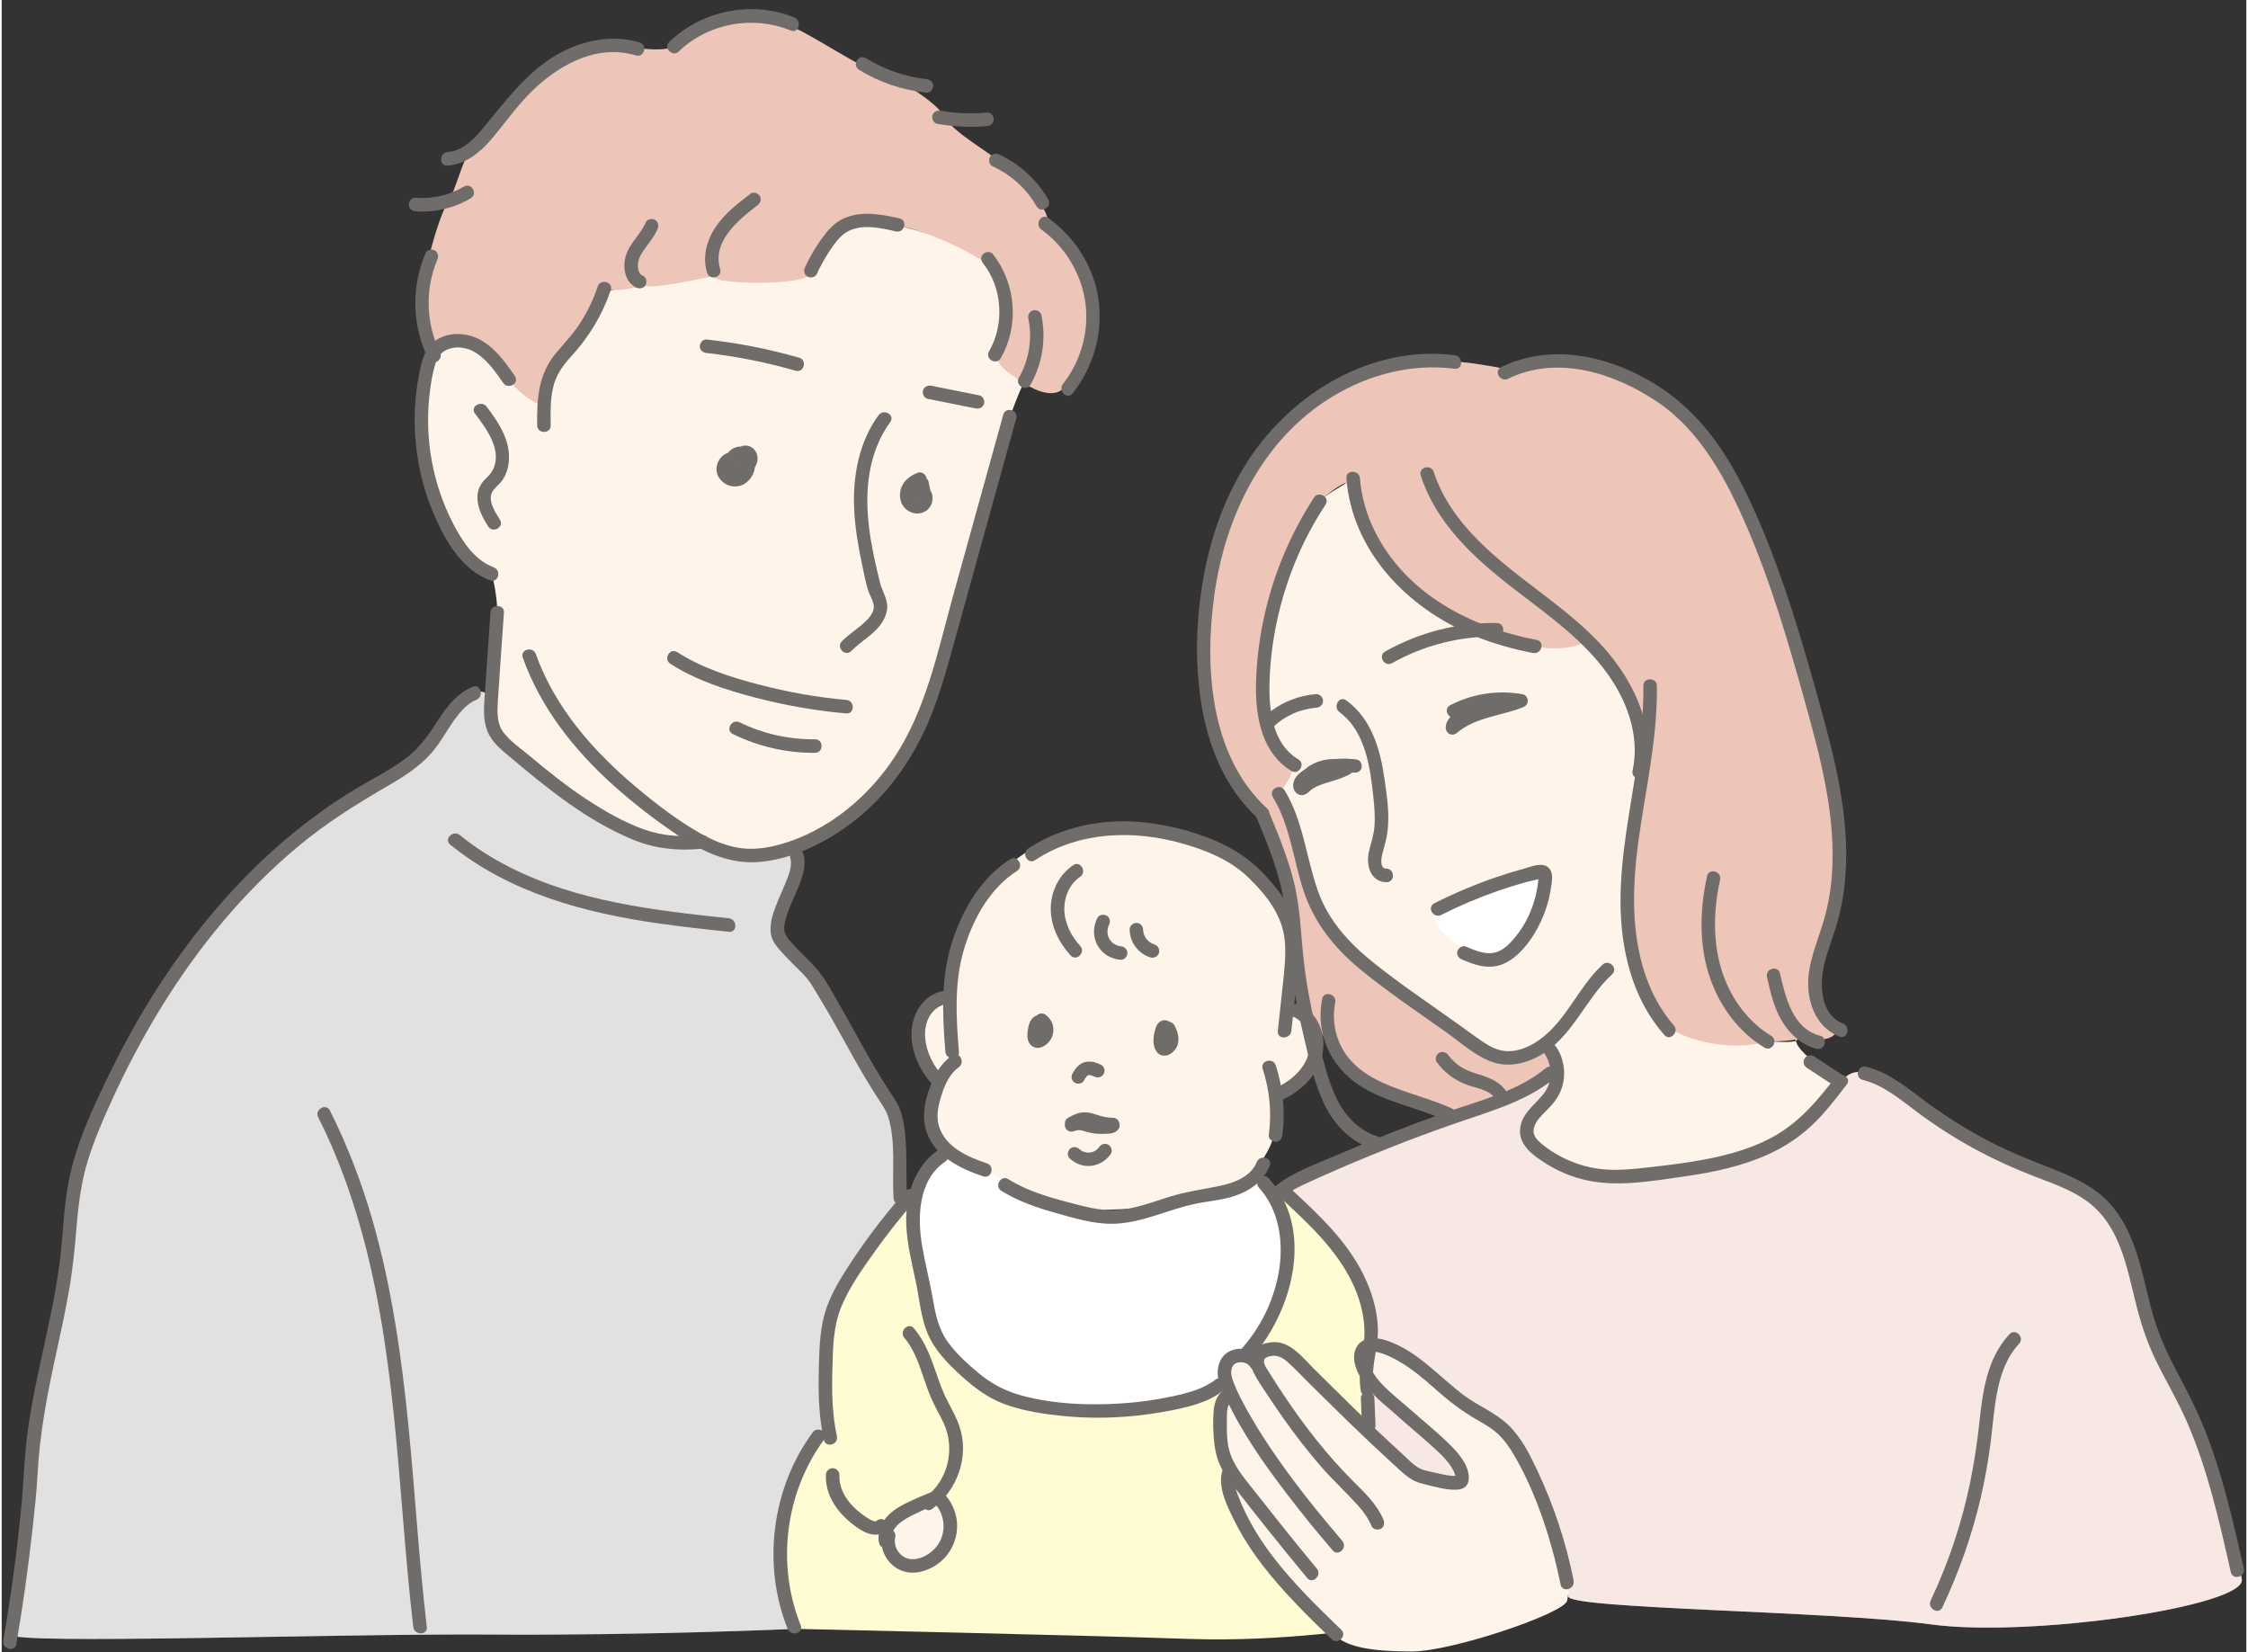
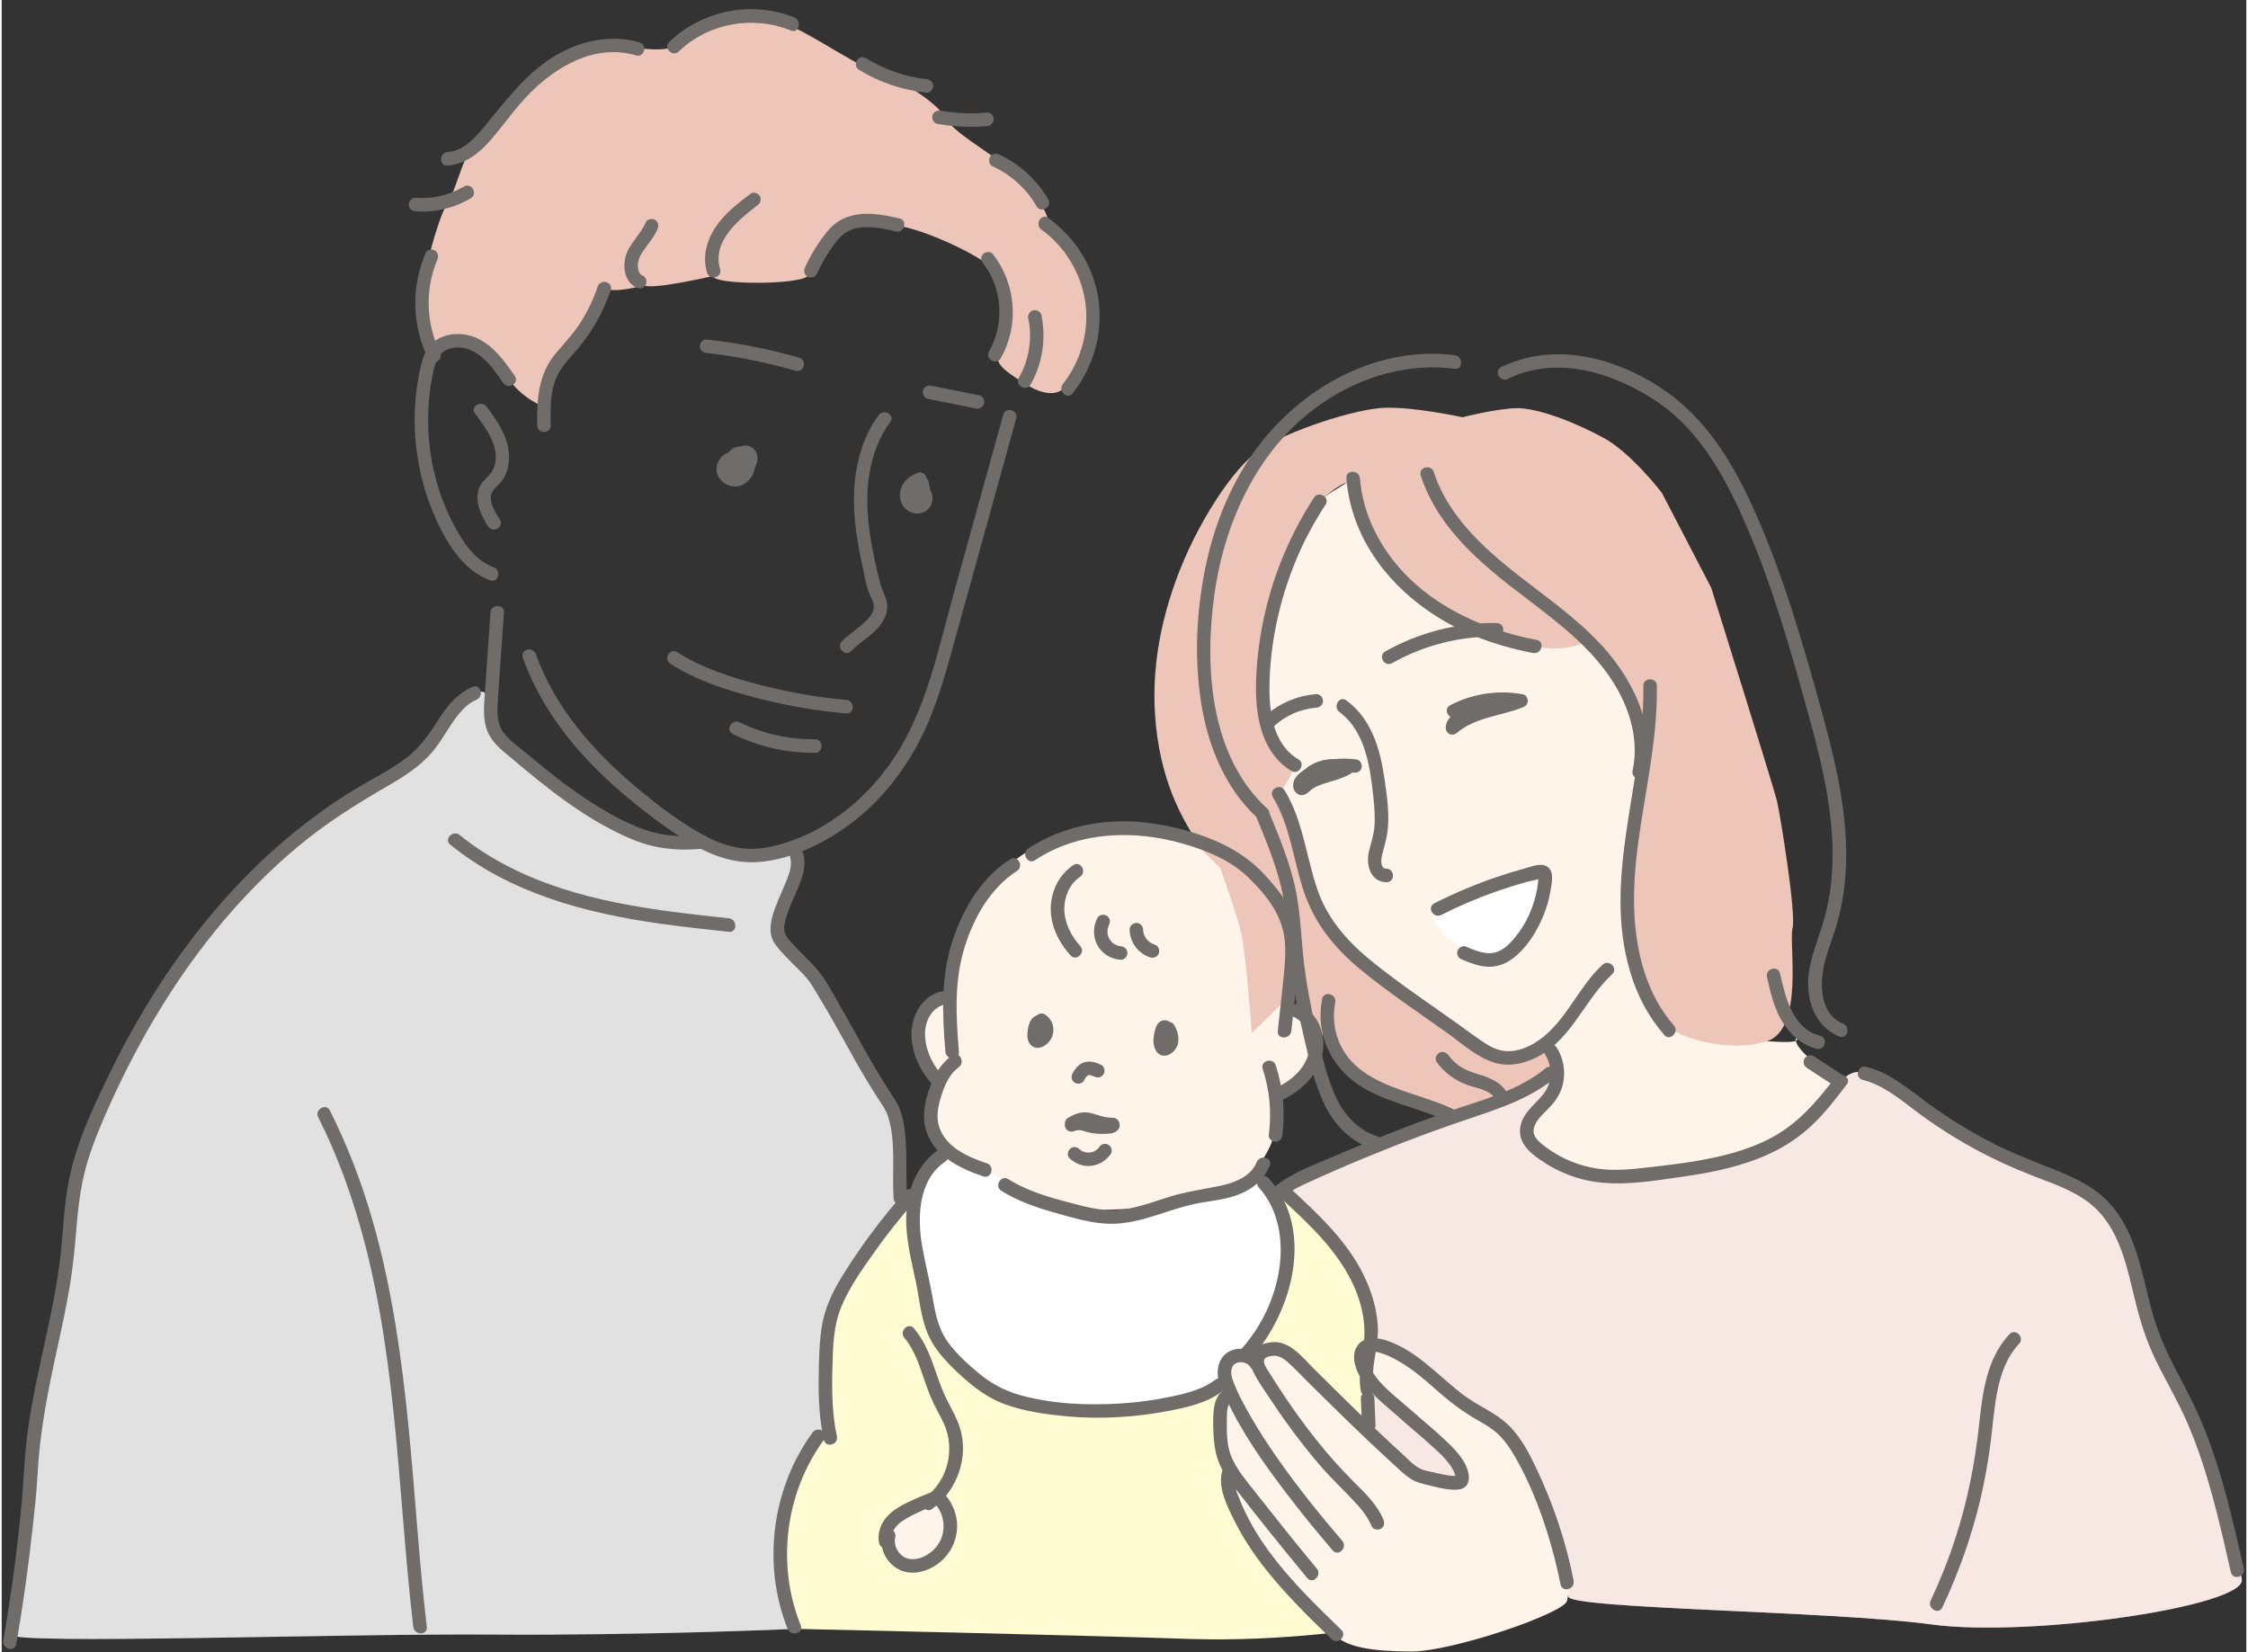
<svg xmlns="http://www.w3.org/2000/svg" height="366" preserveAspectRatio="xMidYMid meet" version="1.0" viewBox="2.2 44.8 497.8 366.4" width="498" zoomAndPan="magnify">
  <rect x="2.2" y="44.8" width="497.8" height="366.4" fill="#333333" stroke="none" />
  <g data-name="レイヤー 4">
    <g id="change1_1">
      <path d="m207,308l-7.23,6.67s-7.93,11.04-10.35,14.68-4.32,14.76-4.32,14.76v17.98s-4.91,4.53-6,8.22-3.9,9.26-4,15.97,2.91,19.71,2.91,19.71c0,0,65.4,1.46,87.2,2.23s41.68-2.63,41.68-2.63l-1.81-52.75s.86-8.89-.61-18.37-14.37-22.14-14.37-22.14l-8.19-4.63-45.56,9.38-29.36-9.09Z" fill="#fffbd2" />
    </g>
    <g id="change2_1">
      <path d="m105,198.55c5-1.55,5.77,1.27,5.77,1.27,0,0-1.59,5.19.82,7.19s20.47,16.91,20.47,16.91l15.56,7.22,9.88.37,9.72,2.98,11.87-2.3v5.75l-4.24,8.84s-.85,5.23-.35,5.73,6.5,6.5,8,9,16.32,24.67,17.91,31.08,1.45,19.56,1.45,19.56c0,0-12.44,16.08-14.65,21.47s-1.78,27-1.78,27l-2.89,3.71s-5.78,9.76-7.16,18.22,2.62,23.46,2.62,23.46c0,0-33.36,1.5-67.18,1.25s-106.23,2.31-106.53.03,4.65-40.39,4.65-40.39l3.8-21.9,5.88-38.4,8.69-22.74,16.18-28.25,12.04-15.12,19.47-15.48,16-10,7.33-6.74,6.67-9.71Z" fill="#fff" />
    </g>
    <g id="change3_1">
      <path d="m105,198.55c5-1.55,5.77,1.27,5.77,1.27,0,0-1.59,5.19.82,7.19s20.47,16.91,20.47,16.91l15.56,7.22,9.88.37,9.72,2.98,11.87-2.3v5.75l-4.24,8.84s-.85,5.23-.35,5.73,6.5,6.5,8,9,16.32,24.67,17.91,31.08,1.45,19.56,1.45,19.56c0,0-12.44,16.08-14.65,21.47s-1.78,27-1.78,27l-2.89,3.71s-5.78,9.76-7.16,18.22,2.62,23.46,2.62,23.46c0,0-33.36,1.5-67.18,1.25s-106.23,2.31-106.53.03,4.65-40.39,4.65-40.39l3.8-21.9,5.88-38.4,8.69-22.74,16.18-28.25,12.04-15.12,19.47-15.48,16-10,7.33-6.74,6.67-9.71Z" fill="#706c69" opacity=".2" />
    </g>
    <g id="change2_2">
      <path d="m287.05,307.93l22.68-10.09,37.42-13.99-5.12,7.96s-2.28,4.66-.65,6.42,13.09,7.47,13.09,7.47l19.63-1.35,21.04-5.81,11.1-9.16,3.85-4.85s2.5-2.93,5.21-1.73,27.75,16.81,27.75,16.81c0,0,20,8.04,22.98,10.71s6.15,3.12,8.06,12.4,7.48,23.66,7.48,23.66c0,0,10.71,20.63,12.57,30.63s3.86,11.99,4.86,17.99-47,13-69,10-80.7-3.42-80.35-6.21-43.72-32.33-43.72-32.33l-.8-18.27.8-10.28-5.93-13.91-8-10-5.86-3.98.91-2.09Z" fill="#fff" />
    </g>
    <g id="change4_1">
      <path d="m287.05,307.93l22.68-10.09,37.42-13.99-5.12,7.96s-2.28,4.66-.65,6.42,13.09,7.47,13.09,7.47l19.63-1.35,21.04-5.81,11.1-9.16,3.85-4.85s2.5-2.93,5.21-1.73,27.75,16.81,27.75,16.81c0,0,20,8.04,22.98,10.71s6.15,3.12,8.06,12.4,7.48,23.66,7.48,23.66c0,0,10.71,20.63,12.57,30.63s3.86,11.99,4.86,17.99-47,13-69,10-80.7-3.42-80.35-6.21-43.72-32.33-43.72-32.33l-.8-18.27.8-10.28-5.93-13.91-8-10-5.86-3.98.91-2.09Z" fill="#edc5b9" opacity=".4" />
    </g>
    <g id="change2_3">
      <path d="m210.76,301.05s11.28,3.27,15.76,6.61,19.48,6.34,19.48,6.34l13.6-2.35,17.26-3.72,3.79-2.23,3.51,5.59s5.84,8.7,3.84,13.7-7.35,15.43-7.35,15.43l-3.65,5.12-4.81,6.45-14.19,5.01h-21.91l-15.48-4.56-9.85-10.21-5.04-12.88-1.42-14.68,1.89-8.97,4.57-4.66Z" fill="#fff" />
    </g>
  </g>
  <g data-name="レイヤー 1">
    <g id="change5_1">
      <path d="m301.91,150.86c-5.91,4.14-7.74,3.73-10.32,9.93s-9.61,20.69-9.6,31.45,2.77,18.01,2.77,18.01l3.44,4.27s-3.36,3.77-2.27,7.13,4.07,9.46,4.58,13.41,5.7,16.16,10.61,20.55,25.79,19.35,25.79,19.35l8.16,4.43,5.36-.79,5.3-.85,1.18,2.55s-.86,6.24-.87,6.97-10.01,6.6-1.51,12.66,26,5.76,26,5.76l19.16-4.8,14.2-8.88,6.22-7.49s-10.87-6.62-9.98-9.57c0,0,2.29,1.41-6.41.72s-21.3-.62-23.5-4.65-9.8-10.63-7.5-27.33,3.19-31.7,3.19-31.7c0,0-.68-19-11.28-24.5s-7.6,2.59-19.1-.96-21.88-10.47-24.19-14.51-8.31-13.04-8.31-13.04l-1.09-8.14Z" fill="#fff4e9" />
    </g>
    <g id="change5_2">
      <path d="m349.37,395.69c-1.37-7.69-7.3-27.27-12.84-32.48s-18.4-14.18-18.4-14.18c0,0-8.78-6.88-10.96-5.96s-5.46.96-2.32,6.44,17.14,14.48,17.14,15.48,4.47,6.1,4.47,6.1l-1.08,2.91-9.65-2.45-12.18-11-15.52-15.18-4.35-1.44-2.9,1.72-4.88-.14s-1.44,1.01-2.18,1.75.34,5.59.34,5.59c0,0-1.23,4.88-1.65,6.01s1.65,10.93,1.65,10.93c0,0-.11,4.02.41,5.61s5.38,11.11,5.38,11.11l12.91,15.4s3.09,3.87,5.66,5.97,7.6,3.16,16.59,3.13,33.73-8.46,34.36-11.24,0-4.09,0-4.09Z" fill="#fff4e9" />
    </g>
    <g id="change5_3">
      <path d="M198.85 384.48L201.74 380.43 209.6 377.77 212.6 382.16 210.92 388.39 203.25 391.95 199.29 388.79 198.85 384.48z" fill="#fff4e9" />
    </g>
    <g id="change5_4">
      <path d="m212.55,299.86c5.21,3.39,18.37,10.07,18.37,10.07l11.9,3.33,12.53-.54,13.82-3.46,9.47-3.3s5.46-5.7,5.75-10.2,1.01-9.22,1.01-9.22l4.06-3.25s3.67-3.5,3.94-6.25-3.04-8.99-5.38-8.87l-.04-11.51s1.3-8.81-5-15.06-15.43-13.03-28.34-13.64c-12.91-.6-22.29,5.36-23.09,4.87s-8.21,5.45-8.21,5.45c0,0-11.16,13.41-10.86,23.21l-.28,3.87-4.17,1.44s-3.22,5.32-2.73,5.91,1.37,6.44,1.37,6.44l3.6,4.15-2.24,7.05,2.13,7.15,2.4,2.37Z" fill="#fff4e9" />
    </g>
    <g id="change5_5">
-       <path d="m122.44,133.92c-2.44.08-10.13-6.43-11.79-9.18s-8.23-5.59-11.44-3.17-3.44,4.13-3.83,11.28,1.83,21.69,4.72,26.92,7.8,10.84,8.35,11.03,2.48,1.23,2.48,1.23c0,0,1.26,5.22,1.16,8.59s-1.22,24.29-1.22,24.29c0,0,2.07,4.08,5.6,7.08s15.59,11.92,15.59,11.92l12.99,7.12,12.45.46s8.25,3.54,12.88,3.02,15.03-5.45,15.03-5.45l13.49-11.99,8.39-13.01,10.55-38.28,7.81-28.17s2.53-6.96,3.44-8.29-6.74-4.92-6.41-7.12,4.04-8.77.68-15.98-18.83-10.38-23.59-11.8-11.65-1.49-14.21,2.54-2.25,6.79-3.9,7.92-14.49-.12-21.57,0-14.35,3.62-19.72,3.87-5.48,2.51-5.48,2.51l-11.09,16.72-1.36,5.93Z" fill="#fff4e9" />
-     </g>
+       </g>
    <g id="change4_2">
      <path d="m135.83,108.75c-1.83,5.25-8.02,14.38-10.42,16.81s-2.43,9.04-2.92,9.24-5.05-1.92-7.77-5.86-9.54-10.24-13.63-8.59l-4.09,1.65s-1.21-3.7-1.6-9.35,3.78-20.09,5.69-22.87,3.44-10.62,5.68-12.2,12.91-15.61,18.07-18.6,16.4-3.84,16.4-3.84c0,0,8.39,1.56,10.08-.29s12.58-7.85,20.14-6.35,18.88,10.34,24.22,11.92,14.07,7.19,15.7,10.39,10.34,8.09,12.49,10.14,11.42,9.76,10.28,13.91c0,0,7.52,6.76,8.69,11.95s1.87,12.08-.98,17.14-4.29,7.05-4.29,7.05c0,0-2.25,2.82-8.41-1.09s-7.16-4.91-5.16-8.91,2.13-12.24-1.44-16.12-18.19-10.17-22.38-10.02-12.19-.85-13.19,1.15-4,8-6,10-21,2-21,0c0,0-13.62,3.13-15.31,2.06s-.62.14-.62.14c0,0-3.64,1.03-6.36.92s-1.89-.37-1.89-.37Z" fill="#edc5b9" />
    </g>
    <g id="change4_3">
-       <path d="m290.2,263.37c.8,5.63,7.84,15.97,11.82,19.3s20.77,9.48,21.87,9.9,23.32-9.9,23.32-9.9l-1.57-6.74-8.58,3.43-10.18-4.4-25.79-19.35s-8.45-11.33-10.27-18.97-5.4-15.83-5.4-15.83c0,0,3.96-4.78,2.77-6.29s-6.22-8.37-6.21-11.94.48-21.84,4.75-31.21,7.79-15.46,7.79-15.46c0,0,6.69-6.2,7.58-3.55s3.99,15.03,13.44,23.84,22.91,11.31,22.91,11.31c0,0,11.1,2.87,15.32-.81,0,0,12.99,11.31,12.11,25.31s-3.78,28.84-2.83,38.92,4.34,16.15,7.14,20.11,15.2,7.33,23.5,4.65c0,0,4.22.24,8.26-.72,0,0,6.37,1.52,7.21-1.72,0,0-4.24-1.82-4.7-8.03s4.81-21.82,5.67-25.02-2.73-25.19-3.43-28.19-14.6-47.34-14.6-47.34l-10.92-21.01s-6.7-8.82-12.94-12.23-14.76-6.75-19.5-6.58-11.81,2.01-11.81,2.01c0,0-10.73-2.36-17.33-2.1s-21.31,5.1-27.45,9.18-14.28,16.78-18.71,28.93-6.11,24.61-3.77,37.38,7.94,19.38,8.14,20.57,5.35,5.89,5.35,5.89c0,0,3.85,10.3,4.85,15.3s2.2,21.37,2.2,21.37Z" fill="#edc5b9" />
+       <path d="m290.2,263.37c.8,5.63,7.84,15.97,11.82,19.3s20.77,9.48,21.87,9.9,23.32-9.9,23.32-9.9l-1.57-6.74-8.58,3.43-10.18-4.4-25.79-19.35s-8.45-11.33-10.27-18.97-5.4-15.83-5.4-15.83c0,0,3.96-4.78,2.77-6.29s-6.22-8.37-6.21-11.94.48-21.84,4.75-31.21,7.79-15.46,7.79-15.46c0,0,6.69-6.2,7.58-3.55s3.99,15.03,13.44,23.84,22.91,11.31,22.91,11.31c0,0,11.1,2.87,15.32-.81,0,0,12.99,11.31,12.11,25.31s-3.78,28.84-2.83,38.92,4.34,16.15,7.14,20.11,15.2,7.33,23.5,4.65s4.81-21.82,5.67-25.02-2.73-25.19-3.43-28.19-14.6-47.34-14.6-47.34l-10.92-21.01s-6.7-8.82-12.94-12.23-14.76-6.75-19.5-6.58-11.81,2.01-11.81,2.01c0,0-10.73-2.36-17.33-2.1s-21.31,5.1-27.45,9.18-14.28,16.78-18.71,28.93-6.11,24.61-3.77,37.38,7.94,19.38,8.14,20.57,5.35,5.89,5.35,5.89c0,0,3.85,10.3,4.85,15.3s2.2,21.37,2.2,21.37Z" fill="#edc5b9" />
    </g>
    <g id="change2_4">
      <path d="m321.73,245.87c5.58-2.2,19.31-7.99,21.79-6.93s-3.52,14.06-5.52,16.06-8.18,2.34-8.18,2.34c0,0-15.35-8.6-8.08-11.47Z" fill="#fff" />
    </g>
  </g>
  <g data-name="レイヤー 3" fill="#706c69" id="change3_2">
    <path d="m414.89,284.25c4.62,1.16,8.3,4.3,12.03,7.09,3.96,2.96,8.12,5.65,12.45,8.03s9,4.51,13.69,6.32c4.16,1.6,8.54,3.08,12.11,5.86,6.77,5.27,8.33,14.22,10.28,22.06,1.08,4.36,2.42,8.58,4.38,12.63,2.24,4.64,4.9,9.05,6.96,13.77,4.66,10.66,7.21,22.11,9.77,33.41.43,1.88,3.32,1.09,2.89-.8-2.34-10.33-4.69-20.71-8.59-30.59-1.92-4.85-4.33-9.42-6.76-14.03-2.28-4.31-4.05-8.66-5.28-13.37-2.09-7.99-3.42-16.83-9.25-23.12-3.13-3.37-7.27-5.4-11.48-7.09-4.66-1.87-9.32-3.6-13.81-5.86-5.15-2.59-10.09-5.61-14.74-9-4.35-3.17-8.48-6.86-13.83-8.2-1.87-.47-2.67,2.42-.8,2.89h0Z" />
    <path d="m447.47,340.66c-5.11,5.46-5.97,13.04-6.74,20.15-.92,8.49-2.57,16.84-5.21,24.97-1.54,4.76-3.39,9.41-5.52,13.94-.82,1.74,1.77,3.26,2.59,1.51,3.65-7.74,6.52-15.83,8.48-24.17.97-4.16,1.71-8.37,2.25-12.6.46-3.65.71-7.32,1.42-10.93.77-3.93,2.08-7.78,4.86-10.75,1.32-1.41-.8-3.53-2.12-2.12h0Z" />
    <path d="m350.82,395.29c-1.69-8.49-4.42-16.74-8.13-24.57-1.67-3.53-3.49-7.16-6.33-9.91s-6.73-4.24-9.92-6.63c-5.61-4.21-10.23-9.81-17.09-12.12-2.21-.74-5.14-.97-6.57,1.29-1.7,2.68.24,6.47,1.93,8.71,2.09,2.75,4.94,4.81,7.48,7.12,2.1,1.9,4.31,3.68,6.41,5.58,1.99,1.79,4.31,3.73,5.57,6.15.24.45.31.91.5,1.37v.22c-.08.44.05.32.39-.37.02-.15.19.07.04-.04-.04-.03-1,0-1.29-.02-1.2-.11-2.39-.39-3.57-.66-.93-.21-1.92-.39-2.83-.68-1.84-.61-3.38-2.44-4.78-3.7-3.34-3.03-6.6-6.13-9.84-9.28-3.21-3.12-6.39-6.28-9.58-9.43-2.48-2.45-5.24-6.16-9.13-5.9-1.45.1-3.02.55-4.03,1.66-1.28,1.4-.99,3.39-.24,4.98.87,1.87,2.16,3.6,3.28,5.32s2.37,3.54,3.61,5.28c2.51,3.53,5.16,6.96,7.99,10.23,2.63,3.04,5.59,5.74,8.28,8.72,1.26,1.4,2.32,2.91,3.06,4.64.32.75,1.41.9,2.05.54.78-.44.85-1.31.54-2.05-1.43-3.36-4.1-5.89-6.64-8.42-2.87-2.86-5.56-5.9-8.09-9.06-2.6-3.24-5.02-6.61-7.33-10.06-1.13-1.69-2.24-3.4-3.31-5.13-.42-.68-1.23-1.72-1.1-2.57.09-.61.69-.8,1.24-.94,1.51-.39,2.72.17,3.87,1.16,1.52,1.32,2.9,2.82,4.33,4.24,3.08,3.04,6.15,6.09,9.25,9.1s6.27,6.02,9.48,8.95c1.44,1.3,2.86,2.77,4.51,3.81,1.03.65,2.16.92,3.33,1.21,2.18.53,4.57,1.24,6.83,1.1,3.46-.21,2.88-3.82,1.55-6.09s-3.47-4.23-5.44-6.02c-2.08-1.9-4.27-3.68-6.38-5.55-2.35-2.09-4.93-4.04-7.01-6.4-1-1.14-1.82-2.46-2.26-3.91-.13-.42-.21-.84-.31-1.26,0,.01-.05-.56-.07-.31-.02.22.06-.19.06-.19.12-.33.26-.59.59-.74.77-.35,1.95.06,2.69.3,1.3.42,2.51,1.05,3.69,1.73,2.95,1.7,5.51,3.87,8.04,6.13,2.93,2.62,5.91,4.92,9.33,6.87,1.62.92,3.25,1.86,4.61,3.15s2.47,2.83,3.42,4.46c4.13,7,6.99,14.95,9.03,22.79.52,2.01.98,4.03,1.38,6.06.38,1.89,3.27,1.09,2.89-.8h0Z" />
    <path d="m299.49,386.47c-5.07-5.93-9.98-12.02-14.44-18.42-2.05-2.94-4.01-5.94-5.79-9.04-1.53-2.66-3.08-5.44-4.1-8.34-.45-1.28-.52-3.22,1.05-3.68,1.03-.31,2.34,0,2.91.96.98,1.66,3.58.15,2.59-1.51-1.51-2.55-5.22-3.34-7.69-1.71-1.55,1.02-2.19,2.86-2.14,4.66s.98,3.63,1.75,5.29c3.53,7.7,8.51,14.74,13.63,21.45,3.25,4.26,6.64,8.41,10.12,12.47,1.26,1.47,3.37-.66,2.12-2.12h0Z" />
    <path d="m293.83,392.6c-5.03-6.05-9.91-12.22-14.78-18.4-2.3-2.91-4.43-5.63-4.94-9.41-.23-1.74-.22-3.51-.19-5.27.02-1.42-.11-3.11,1.11-4.09,1.51-1.21-.63-3.32-2.12-2.12-1.37,1.1-1.79,2.8-1.93,4.47-.15,1.8-.12,3.66,0,5.47.12,2.01.43,4.02,1.18,5.9s1.86,3.43,3.07,4.99c5.39,6.95,10.88,13.82,16.5,20.58,1.24,1.49,3.35-.65,2.12-2.12h0Z" />
    <path d="m299.27,406.19c-5.05-4.88-10.11-9.81-14.47-15.33-2.14-2.7-4.08-5.57-5.72-8.6-.82-1.51-1.58-3.07-2.22-4.67-.7-1.74-1.6-3.74-1.13-5.63s-2.43-2.67-2.89-.8c-.92,3.7,1.19,7.73,2.8,10.97s3.75,6.56,6.04,9.56c4.61,6.03,10.03,11.35,15.47,16.61,1.39,1.34,3.51-.78,2.12-2.12h0Z" />
    <path d="m232.08,272.33s.08.05.11.08l-.3-.23c.18.14.34.3.48.49l-.23-.3c.14.19.25.38.34.6l-.15-.36c.09.21.14.43.18.66l-.05-.4c.03.23.03.45,0,.68l.05-.4c-.04.22-.1.43-.18.64l.15-.36c-.09.21-.21.4-.34.58l.23-.3c-.14.18-.3.33-.47.47l.3-.23c-.18.14-.37.25-.58.34l.36-.15c-.12.05-.23.08-.35.1l.4-.05s-.1,0-.15,0l.4.05c-.06,0-.11-.02-.16-.04l.36.15s-.09-.05-.14-.08l.3.23s-.08-.07-.11-.11l.23.3c-.06-.08-.1-.16-.14-.24l.15.36c-.06-.15-.1-.3-.12-.47l.05.4c-.05-.42-.01-.85.04-1.26l-.05.4c.07-.49.18-.99.38-1.44l-.15.36c.05-.12.12-.23.19-.33l-.23.3c.05-.06.11-.12.17-.17l-.3.23s.06-.04.1-.06l-.36.15c.06-.02.1-.04.16-.04l-.4.05s.08,0,.12,0l-.4-.05s.07.02.11.03l-.36-.15s.06.03.09.05l-.3-.23s.08.07.12.11l-.23-.3c.05.06.08.13.11.2l-.15-.36c.05.13.08.27.1.41l-.05-.4c.05.47.04.94-.02,1.4l.05-.4c-.07.46-.18.92-.35,1.36l.15-.36c-.04.08-.08.15-.13.23l.23-.3s-.06.06-.09.08l.3-.23-.05.03.36-.15-.06.02.4-.05s-.08,0-.12,0l.4.05h-.05c.12.04.24.09.36.14-.03-.01-.07-.03-.09-.06l.3.23s-.06-.05-.08-.08l.23.3c-.03-.05-.06-.1-.09-.16l.15.36c-.08-.21-.12-.43-.15-.65l.05.4c-.05-.38-.05-.76,0-1.14l-.05.4c.05-.38.15-.74.29-1.1l-.15.36.03-.07c.17-.39.27-.73.15-1.16-.1-.35-.36-.73-.69-.9-.35-.18-.77-.28-1.16-.15-.34.11-.75.34-.9.69-.41.96-.66,1.97-.53,3.02.08.69.2,1.37.68,1.91.69.76,1.82.76,2.57.1.44-.38.64-.97.79-1.51s.23-1.06.26-1.6c.08-1.08-.06-2.42-1.09-3.04-.63-.38-1.46-.4-2.09.02-.56.37-.87.9-1.1,1.51-.16.41-.26.85-.32,1.29-.08.51-.15,1.04-.12,1.55s.14,1.07.42,1.52c.4.63,1.02,1.03,1.77,1.07.56.03,1.15-.2,1.61-.49.44-.27.8-.61,1.11-1.01.73-.95.98-2.07.79-3.24s-.89-2.05-1.8-2.69c-.3-.21-.81-.25-1.16-.15s-.73.36-.9.69c-.18.35-.28.77-.15,1.16s.35.66.69.9h0Z" />
    <path d="m259.7,273.61c.14.25.27.5.38.76l-.15-.36c.15.36.27.74.32,1.13l-.05-.4c.03.26.04.52,0,.77l.05-.4c-.03.23-.09.45-.18.66l.15-.36c-.08.19-.18.37-.3.53l.23-.3c-.11.14-.24.27-.38.38l.3-.23c-.11.08-.22.15-.35.21l.36-.15c-.1.04-.19.07-.3.09l.4-.05c-.08,0-.15.01-.23,0l.4.05c-.05,0-.1-.02-.15-.04l.36.15s-.09-.05-.12-.08l.3.23s-.07-.06-.1-.1l.23.3c-.08-.1-.13-.2-.19-.32l.15.36c-.11-.26-.18-.52-.22-.8l.05.4c-.05-.39-.04-.78,0-1.17l-.05.4c.09-.65.24-1.33.5-1.93l-.15.36c.04-.08.08-.15.13-.22l-.23.3s.08-.09.13-.12l-.3.23.05-.03-.36.15s.07-.03.11-.03l-.4.05h.06c-.13-.02-.27-.04-.4-.06.05,0,.09.01.13.03l-.36-.15c.07.03.12.07.18.11l-.3-.23c.11.09.21.19.31.31l-.23-.3c.1.14.18.28.25.44l-.15-.36c.08.21.14.42.17.64l-.05-.4c.03.29.02.57-.01.86l.05-.4c-.07.44-.18.87-.33,1.28l.15-.36c-.03.06-.06.12-.09.17l.23-.3s-.06.06-.09.09l.3-.23-.06.03.36-.15-.06.02.4-.05h-.06c.13.02.27.04.4.06h-.06c.12.04.24.09.36.14-.04-.01-.07-.03-.1-.06l.3.23-.04-.04.23.3-.02-.05.15.36v-.05c0,.27,0,.53,0,.8v-.05c.19-.76-.22-1.66-1.04-1.85-.77-.17-1.65.23-1.85,1.05-.22.92.29,1.82,1.2,2.09.83.24,1.68-.2,2.08-.93.19-.35.31-.77.4-1.16.12-.48.2-.99.2-1.49-.02-.93-.32-1.81-.93-2.51-.32-.37-.76-.67-1.24-.78-.84-.18-1.63.21-2.08.93-.19.31-.31.68-.41,1.04s-.2.72-.27,1.09c-.16.88-.21,1.76,0,2.63.28,1.13,1.1,2.22,2.39,2.12,1.02-.08,1.84-.71,2.4-1.53,1.09-1.62.59-3.69-.31-5.26-.39-.68-1.38-.97-2.05-.54s-.96,1.32-.54,2.05h0Z" />
    <path d="m242.23,284.39c.18-.32.37-.64.59-.94l-.23.3c.17-.22.36-.42.58-.59l-.3.23c.14-.1.28-.18.44-.25l-.36.15c.16-.06.32-.11.5-.13l-.4.05c.22-.02.45-.02.67.01l-.4-.05c.51.08,1,.27,1.48.47l-.36-.15.07.03c.39.16.73.27,1.16.15.35-.1.73-.36.9-.69.18-.35.28-.77.15-1.16-.11-.34-.34-.75-.69-.9-.57-.24-1.14-.51-1.75-.62-.78-.15-1.55-.14-2.29.17-1.08.46-1.76,1.4-2.32,2.39-.39.68-.18,1.67.54,2.05s1.64.19,2.05-.54h0Z" />
    <path d="m239.08,301.69c1.24,1.16,2.98,1.84,4.69,1.64,1.82-.22,3.34-1.14,4.4-2.64.45-.64.14-1.7-.54-2.05-.77-.41-1.57-.15-2.05.54-.12.17-.02-.01.05-.05-.05.03-.1.12-.13.16-.09.1-.19.2-.29.3-.05.05-.1.09-.15.14-.25.23.18-.12.02,0-.12.08-.23.16-.35.23s-.24.14-.37.2c-.04.02-.26.12-.06.03s-.02,0-.06.02c-.13.04-.26.08-.4.12-.07.02-.14.03-.2.04-.03,0-.07.01-.1.02-.12.02-.07.01.14-.02-.11-.03-.31.02-.43.02-.14,0-.28,0-.43-.02-.23-.02.04-.03.08.01-.03-.03-.16-.03-.21-.04-.14-.03-.28-.07-.41-.11-.07-.02-.13-.05-.2-.07-.19-.07-.01.03.06.03-.12,0-.32-.16-.43-.22-.12-.07-.24-.15-.36-.23-.17-.11.19.18.05.04-.06-.06-.13-.12-.2-.18-.57-.54-1.56-.61-2.12,0s-.61,1.55,0,2.12h0Z" />
    <path d="m240.23,295.24c.73-.4,1.08-.61,1.81-.77.18-.03.2-.04.07-.01h.17c.11-.01.22,0,.33,0,.19.02.22.02.1,0,.36.06.72.17,1.07.27,1.6.5,3.16.88,4.85.92l-1.5-1.5c.06-.53.3-.85.7-.98-.17.04-.14.04.08,0-.14.05-.36.02-.52.03-.4.02-.81.03-1.21.03-.87,0-1.5-.04-2.25-.23-.84-.22-1.61-.52-2.5-.59-.95-.07-1.85.18-2.71.56-.72.32-.94,1.43-.54,2.05.48.75,1.28.88,2.05.54-.14.06.05-.01.09-.02.1-.03.21-.06.31-.08.06-.02.24-.05.08-.03.11-.01.21-.02.32-.02s.21,0,.32,0c.07,0,.24.03.08,0,.22.04.44.1.65.16.99.3,1.93.55,2.97.63.92.07,1.85.04,2.77-.02,1.09-.07,2.44-.71,2.31-2.02-.09-.82-.62-1.48-1.5-1.5s-1.44-.08-2.33-.3c-.8-.19-1.57-.5-2.37-.7-.94-.23-1.88-.28-2.83-.05-.84.21-1.62.63-2.38,1.04-.69.38-.97,1.38-.54,2.05s1.32.94,2.05.54h0Z" />
    <path d="m212.95,278.85c-2.35,1.7-3.79,4.07-4.79,6.76-1.08,2.9-1.86,6.16-1.12,9.24,1.45,6.03,7.47,9.02,12.85,10.81,1.84.61,2.62-2.29.8-2.89-4.26-1.42-9.3-3.62-10.66-8.36-.69-2.42,0-4.97.77-7.29.72-2.14,1.79-4.32,3.66-5.67,1.55-1.12.05-3.72-1.51-2.59h0Z" />
    <path d="m223.91,308.87c3.65,2.26,7.71,3.69,11.83,4.84s8.62,2.57,13.02,2.46,8.4-1.55,12.45-2.85c2.06-.66,4.13-1.28,6.26-1.69s4.34-.64,6.47-1.15c4.07-.96,7.88-3.15,9.48-7.18.71-1.79-2.19-2.57-2.89-.8-1.28,3.22-4.94,4.58-8.05,5.24-3.85.82-7.66,1.29-11.43,2.48s-7.49,2.63-11.42,2.9-7.96-.94-11.8-1.96c-4.32-1.15-8.58-2.51-12.41-4.88-1.65-1.02-3.15,1.57-1.51,2.59h0Z" />
    <path d="m239.85,236.64c-3.12,2.11-4.9,5.67-4.99,9.42-.09,3.97,1.77,7.73,4.4,10.61,1.3,1.43,3.42-.7,2.12-2.12-2.04-2.24-3.51-5.14-3.52-8.23,0-2.73,1.21-5.54,3.5-7.09,1.59-1.08.09-3.68-1.51-2.59h0Z" />
    <path d="m245.18,248.38c-.99,1.93-1.01,4.31.13,6.2s2.98,2.88,5.05,3.05c.78.07,1.53-.74,1.5-1.5-.04-.87-.66-1.43-1.5-1.5-.02,0-.37-.03-.11,0s-.06-.02-.11-.03c-.17-.04-.34-.08-.51-.14-.08-.03-.16-.06-.25-.09-.19-.07.33.16.02,0-.16-.08-.31-.16-.46-.25-.06-.04-.12-.08-.18-.12-.02-.01-.27-.22-.1-.07s-.06-.05-.09-.08c-.07-.06-.13-.12-.19-.18s-.12-.12-.18-.19c-.03-.04-.24-.25-.08-.09s-.05-.07-.07-.1c-.05-.07-.1-.15-.14-.22-.03-.04-.26-.41-.23-.44.07.17.08.2.04.1-.01-.03-.03-.07-.04-.11-.03-.09-.06-.18-.09-.27-.05-.18-.09-.36-.13-.55-.06-.28,0,.2,0,0,0-.09-.01-.19-.02-.28,0-.19,0-.37.01-.56.01-.23.03.02-.01.06.03-.02.05-.29.06-.33.04-.16.08-.33.14-.49.03-.09.05-.18.1-.26-.12.22-.04.09.04-.05.36-.7.21-1.66-.54-2.05-.69-.36-1.67-.21-2.05.54h0Z" />
    <path d="m252.36,250.97c.01,2.8,1.98,5.38,4.66,6.15.75.22,1.67-.26,1.85-1.05s-.24-1.61-1.05-1.85c-.17-.05-.34-.11-.51-.18l.36.15c-.39-.17-.76-.38-1.1-.64l.3.23c-.34-.26-.63-.57-.9-.9l.23.3c-.27-.36-.5-.74-.68-1.16l.15.36c-.16-.39-.28-.8-.34-1.22l.05.4c-.03-.2-.04-.4-.04-.6,0-.78-.69-1.54-1.5-1.5s-1.5.66-1.5,1.5h0Z" />
    <path d="m231.37,235.54c9.73-6.41,21.86-6.79,32.81-3.66,5.29,1.52,10.52,3.65,14.53,7.53s7.58,8.42,8.06,14.12c.26,3.13-.09,6.28-.42,9.39-.37,3.5-.75,7-1.14,10.5-.21,1.92,2.79,1.9,3,0,.37-3.34.73-6.68,1.09-10.02.32-2.98.67-5.98.53-8.99s-.83-6.04-2.31-8.75c-1.39-2.53-3.31-4.81-5.27-6.92-4.14-4.48-9.3-7.18-15.04-9.07s-12.34-3.04-18.64-2.68c-6.62.38-13.14,2.3-18.7,5.96-1.61,1.06-.1,3.66,1.51,2.59h0Z" />
    <path d="m225.85,235.34c-6.31,4.04-10.37,10.82-12.7,17.81-2.71,8.12-2.35,16.49-1.66,24.89.16,1.91,3.16,1.93,3,0-.65-7.84-1.09-15.64,1.28-23.25,2.03-6.52,5.72-13.1,11.6-16.86,1.62-1.04.12-3.64-1.51-2.59h0Z" />
    <path d="m210.71,264.61c-4.02.89-6.38,4.69-6.7,8.59-.34,4.26,1.53,8.53,4.26,11.71,1.26,1.47,3.37-.66,2.12-2.12-2.1-2.45-3.48-5.7-3.41-8.96.06-2.83,1.6-5.68,4.52-6.33,1.88-.42,1.09-3.31-.8-2.89h0Z" />
    <path d="m210,299.75c-5.52,3.71-7.5,10.57-7.17,16.95.21,4.08,1.18,8.06,2.04,12.03s1.13,8.1,2.7,11.82c1.42,3.35,3.93,6.04,6.54,8.51s5.7,5.03,9.16,6.56,7.5,2.32,11.4,2.84c4.15.55,8.34.79,12.52.69,4.57-.11,9.13-.6,13.61-1.45,4.2-.8,8.66-1.75,12.13-4.4,1.51-1.16.02-3.76-1.51-2.59-2.79,2.13-6.17,2.99-9.55,3.72-3.74.81-7.54,1.33-11.36,1.58-7.42.48-15.27.16-22.47-1.85-3.46-.97-6.52-2.64-9.27-4.94-2.44-2.04-4.93-4.3-6.79-6.9-2.14-3.01-2.75-6.44-3.37-10s-1.62-7.38-2.26-11.1c-1.12-6.45-.92-14.8,5.15-18.87,1.59-1.07.09-3.67-1.51-2.59h0Z" />
    <path d="m281.04,308.19c4.34,4.75,5.42,11.64,4.52,17.83-.99,6.81-4.11,13.23-8.76,18.29-1.31,1.42.81,3.55,2.12,2.12,9.45-10.27,14.72-28.91,4.25-40.36-1.31-1.43-3.42.7-2.12,2.12h0Z" />
    <path d="m300.41,150.86c1.31,16.26,13.53,28.75,28.04,34.8,4.3,1.79,8.79,3.06,13.37,3.94,1.89.36,2.69-2.53.8-2.89-14.69-2.8-29.1-10.3-35.95-24.21-1.79-3.63-2.93-7.6-3.25-11.64-.15-1.91-3.16-1.93-3,0h0Z" />
    <path d="m316.91,150.25c3.35,10.4,11.53,18.01,19.91,24.54,8.78,6.84,18.56,13.33,23.99,23.38,2.88,5.32,4.39,11.49,3.08,17.5-.41,1.88,2.48,2.69,2.89.8,2.43-11.15-3.29-22.01-10.91-29.8-8.04-8.22-18.22-13.95-26.3-22.12-4.26-4.3-7.9-9.28-9.77-15.09-.59-1.83-3.49-1.05-2.89.8h0Z" />
    <path d="m366.28,196.87c.31,21.29-9.26,42.55-2.85,63.69,1.53,5.06,4,9.76,7.49,13.75,1.27,1.46,3.39-.67,2.12-2.12-6.04-6.92-8.39-16.15-8.77-25.16-.45-10.5,1.75-20.81,3.35-31.13.98-6.3,1.75-12.64,1.66-19.02-.03-1.93-3.03-1.93-3,0h0Z" />
-     <path d="m380.41,239.09c-1.65,7.51-1.86,15.56.76,22.88,2.22,6.2,6.29,11.69,11.96,15.13,1.66,1,3.16-1.59,1.51-2.59-5.09-3.09-8.78-8.1-10.71-13.7-2.32-6.73-2.15-14.03-.64-20.92.41-1.88-2.48-2.69-2.89-.8h0Z" />
    <path d="m336.26,128.8c10.97-5.38,23.77-1.25,33.3,5.24s15.23,17.3,19.69,27.65c5.36,12.42,9.17,25.46,12.79,38.47,3.53,12.67,7.08,25.78,6.02,39.05-.29,3.64-.98,7.23-2.07,10.71-1.1,3.5-2.49,6.92-3,10.57-.77,5.59,1.13,11.92,6.75,14.16,1.79.72,2.57-2.18.8-2.89-5.24-2.09-5.2-9.09-4.03-13.6.85-3.27,2.16-6.4,3.02-9.67s1.31-6.3,1.56-9.51c1.02-13.45-2.57-26.79-6.14-39.62-3.66-13.12-7.54-26.21-12.91-38.75-4.53-10.59-10.26-21.21-19.67-28.24-10.52-7.87-25.27-12.22-37.62-6.16-1.73.85-.21,3.44,1.51,2.59h0Z" />
    <path d="m393.69,261.46c.79,3.5,1.63,7.13,3.59,10.19,1.72,2.69,4.26,4.93,7.4,5.72,1.87.47,2.67-2.42.8-2.89-6.06-1.53-7.71-8.57-8.9-13.82-.43-1.88-3.32-1.09-2.89.8h0Z" />
    <path d="m298.88,202.71c5.94,4.34,6.89,12.77,7.59,19.51.19,1.83.3,3.68.2,5.52-.12,2.03-.73,3.82-1.22,5.76-.74,2.93.19,6.85,3.85,6.93,1.93.04,1.93-2.96,0-3-1.66-.04-1.09-2.65-.84-3.55.49-1.74.96-3.41,1.14-5.23.36-3.65-.19-7.35-.7-10.96-.95-6.64-2.83-13.43-8.5-17.58-1.56-1.14-3.06,1.46-1.51,2.59h0Z" />
    <path d="m324.93,203.8c4.21-2.2,9.13-2.98,13.81-2.14v-2.89c-5.34,2.13-11.37,2.55-15.9,6.41l2.51,1.46c.19-1.35,2.1-2,3.21-2.4,1.67-.6,3.43-.95,5.17-1.29l-.8-2.89c-.58.13-1.17.26-1.75.38-1.89.41-1.09,3.31.8,2.89.58-.13,1.17-.26,1.75-.38.79-.17,1.25-1.09,1.05-1.85-.23-.83-1.05-1.2-1.85-1.05-2.14.42-4.26.87-6.27,1.73-1.76.75-3.91,1.96-4.2,4.05-.21,1.47,1.3,2.49,2.51,1.46,4.03-3.44,9.81-3.74,14.58-5.64.62-.25,1.1-.73,1.1-1.45,0-.62-.46-1.33-1.1-1.45-5.51-.99-11.15-.15-16.12,2.44-1.71.89-.2,3.48,1.51,2.59h0Z" />
    <path d="m293.36,217.49c2.05-1.4,4.49-1.72,6.81-.92l-.36-2.74c-1.52.88-3.27,1.27-4.99,1.81-.91.29-1.82.63-2.68,1.07-.39.2-.76.43-1.12.68-.25.18-.49.36-.72.56-.09.08-.18.16-.26.24-.27.23-.14.22.41-.06l.76.2c.25.17.38.39.38.65-.01.14,0,.11.05-.09-.07.09.22-.24.21-.23.3-.32.7-.54,1.09-.77.9-.53,1.85-.94,2.85-1.25,1.97-.61,4.09-.82,6.14-.51.8.12,1.61-.2,1.85-1.05.19-.71-.24-1.72-1.05-1.85-4.13-.62-8.77.12-12.2,2.64-.93.69-1.74,1.58-1.9,2.77-.18,1.28.74,2.65,2.14,2.46.98-.13,1.59-1.07,2.35-1.52s1.39-.7,2.24-.98c2.02-.66,4.11-1.13,5.97-2.2,1.18-.68.82-2.33-.36-2.74-3.01-1.04-6.49-.58-9.12,1.22-.67.46-.97,1.32-.54,2.05.39.66,1.38,1,2.05.54h0Z" />
    <path d="m284.21,205.98c1.31-1.24,2.8-2.22,4.51-2.99,1.47-.66,3.44-1.14,5.02-1.26.81-.06,1.5-.65,1.5-1.5,0-.76-.69-1.56-1.5-1.5-4.36.33-8.47,2.12-11.66,5.13-.59.56-.56,1.56,0,2.12s1.53.56,2.12,0h0Z" />
    <path d="m310.55,191.85c7.09-3.99,15.09-6.01,23.22-5.9,1.93.03,1.93-2.97,0-3-8.65-.12-17.2,2.07-24.74,6.31-1.68.95-.17,3.54,1.51,2.59h0Z" />
    <path d="m284.12,221.56c3.86,6.34,4.52,13.89,6.82,20.82,2.35,7.08,6.82,12.64,12.53,17.35,6.23,5.14,13.04,9.64,19.6,14.34,3.14,2.25,6.37,5.22,10.14,6.36,3.28,1,6.78.24,9.74-1.35,7.57-4.06,10.32-12.64,16.4-18.24,1.42-1.31-.7-3.43-2.12-2.12-5.12,4.72-7.71,11.63-13.15,16.02-2.46,1.98-5.72,3.57-8.96,3.06-1.75-.28-3.28-1.19-4.73-2.18-1.69-1.16-3.35-2.38-5.01-3.58-6.29-4.51-12.78-8.83-18.83-13.67-5.43-4.34-10.11-9.37-12.45-16.02-2.61-7.4-3.23-15.49-7.39-22.31-1-1.65-3.6-.14-2.59,1.51h0Z" />
    <path d="m293.23,155.15c-5.08,7.81-8.78,16.51-10.87,25.59-1.04,4.53-1.69,9.17-1.92,13.81-.19,3.86-.07,7.79.96,11.54,1.08,3.96,3.26,7.56,6.85,9.68,1.67.98,3.18-1.61,1.51-2.59-6.1-3.6-6.63-11.87-6.35-18.19.39-8.68,2.31-17.28,5.57-25.33,1.84-4.54,4.15-8.89,6.83-12.99,1.06-1.62-1.54-3.13-2.59-1.51h0Z" />
    <path d="m295.05,266.3c-1.52,7.51,1.76,14.86,8.09,19.07,5.88,3.92,13.09,4.98,19.42,7.94,1.74.81,3.26-1.77,1.51-2.59-5.81-2.71-12.3-3.85-17.9-7-2.82-1.59-5.25-3.74-6.78-6.62-1.62-3.04-2.13-6.62-1.45-9.99.38-1.89-2.51-2.69-2.89-.8h0Z" />
    <path d="m320.44,280.31c1.76,2.38,4.07,4.11,6.87,5.1,2.03.71,5.43,1.14,6.29,3.47.28.76,1.02,1.28,1.85,1.05.73-.2,1.33-1.08,1.05-1.85-1.1-2.98-3.93-4.19-6.77-5.05-1.35-.41-2.63-.84-3.83-1.59-1.1-.69-2.09-1.6-2.86-2.64-.48-.65-1.3-.98-2.05-.54-.64.38-1.02,1.4-.54,2.05h0Z" />
    <path d="m344.41,278.51c1.78,2.71,1.76,6.29-.28,8.87s-4.98,4.41-5.2,7.95,3.1,5.81,5.74,7.48c2.77,1.76,5.89,3.04,9.09,3.73,7.03,1.52,14.53.13,21.56-.86,6.55-.93,13.09-2.3,19.11-5.12,3.3-1.54,6.36-3.57,9.04-6.05,2.98-2.76,5.45-6.02,7.92-9.23,1.17-1.53-1.43-3.03-2.59-1.51-4.02,5.24-8.18,10.16-14.1,13.31-5.48,2.93-11.64,4.36-17.74,5.34-3.12.5-6.26.87-9.41,1.23-3.62.41-7.31.81-10.95.36-3-.38-5.97-1.33-8.64-2.75-1.34-.71-2.64-1.54-3.83-2.48s-2.52-2.09-2.13-3.8,1.91-3.01,3.11-4.24,2.29-2.58,2.92-4.23c1.19-3.11.79-6.73-1.03-9.51-1.06-1.61-3.65-.11-2.59,1.51h0Z" />
    <path d="m402.55,281.6c1.95,1.28,3.9,2.56,5.85,3.83.66.43,1.69.15,2.05-.54.4-.75.16-1.59-.54-2.05-1.95-1.28-3.9-2.56-5.85-3.83-.66-.43-1.69-.15-2.05.54-.4.75-.16,1.59.54,2.05h0Z" />
    <path d="m281.86,281.84c1.56,4.74,2.01,9.71,1.35,14.66-.11.8.77,1.5,1.5,1.5.9,0,1.39-.69,1.5-1.5.69-5.18.17-10.49-1.46-15.46-.6-1.83-3.5-1.04-2.89.8h0Z" />
    <path d="m288.48,270.17c3.16,1.37,4.45,4.86,3.61,8.1-.94,3.63-3.89,6.12-7.13,7.71-1.73.85-.21,3.44,1.51,2.59,4.08-2,7.74-5.47,8.65-10.09.84-4.28-.95-9.08-5.13-10.9-.74-.32-1.61-.22-2.05.54-.37.63-.21,1.73.54,2.05h0Z" />
    <path d="m280.47,226.02c2.1,5.07,4.2,10.16,5.48,15.51s1.39,11.05,2.03,16.58,1.64,10.86,2.91,16.21,2.41,10.83,4.81,15.69c2.2,4.47,5.99,8.17,10.8,9.66,1.85.57,2.64-2.32.8-2.89-4.09-1.27-7.15-4.51-9-8.28-2.27-4.62-3.33-10-4.51-14.98-1.24-5.24-2.26-10.54-2.85-15.89s-.72-10.57-1.82-15.76c-1.23-5.76-3.49-11.23-5.73-16.66-.73-1.76-3.63-.99-2.89.8h0Z" />
    <path d="m344.59,281.7c-6.27,5.15-14.57,7.12-22.07,9.76-8.39,2.96-16.67,6.21-24.83,9.74-4.33,1.87-9.12,3.53-12.84,6.5-1.51,1.21.63,3.32,2.12,2.12,1.57-1.25,3.43-2.1,5.24-2.93,2.03-.93,4.07-1.83,6.11-2.72,4.12-1.79,8.27-3.5,12.45-5.15s8.33-3.19,12.54-4.67c3.9-1.38,7.86-2.6,11.72-4.09,4.19-1.61,8.18-3.58,11.67-6.44,1.49-1.23-.64-3.34-2.12-2.12h0Z" />
    <path d="m285.99,310.56c5.93,5.49,12.06,11.13,15.66,18.5,1.72,3.52,2.8,7.4,2.78,11.33-.03,4.35-1.63,8.49-.8,12.85.36,1.89,3.25,1.09,2.89-.8-.84-4.41,1.1-8.9.88-13.35-.2-4.04-1.39-7.94-3.16-11.55-3.71-7.59-10.02-13.45-16.13-19.11-1.42-1.31-3.54.81-2.12,2.12h0Z" />
    <path d="m303.63,354.88c.08,1.99.16,3.98.25,5.98.03.78.67,1.54,1.5,1.5.79-.04,1.53-.66,1.5-1.5-.08-1.99-.16-3.98-.25-5.98-.03-.78-.67-1.54-1.5-1.5-.79.04-1.53.66-1.5,1.5h0Z" />
    <path d="m202.62,308.96c-5.15,5.87-9.9,12.15-14,18.81-2.01,3.26-3.72,6.73-4.42,10.52s-.75,8-.81,11.98c-.07,4.63.16,9.27,1.15,13.81.41,1.89,3.3,1.09,2.89-.8-1.07-4.91-1.13-9.94-1-14.94s.19-9.62,2.11-14.08,4.6-8.12,7.25-11.87,5.77-7.69,8.94-11.31c1.27-1.45-.85-3.58-2.12-2.12h0Z" />
-     <path d="m184.99,371.89c-.14,3.67,1.74,7.09,4.36,9.54,1.19,1.12,2.56,2.22,4.01,2.97,1.6.83,3.53,1.15,4.95-.19.59-.55.56-1.56,0-2.12-.59-.59-1.53-.56-2.12,0-.22.2-.05.04.05,0-.04.01-.39.08-.22.06.24-.03-.41-.04-.19-.01.16.02-.22-.05-.26-.06-.5-.14-.88-.35-1.41-.7-1.12-.73-2.15-1.53-3.1-2.48-1.88-1.89-3.18-4.34-3.08-7.03.03-.81-.71-1.5-1.5-1.5-.84,0-1.47.69-1.5,1.5h0Z" />
    <path d="m202.41,341.49c2.25,2.66,3.29,6.04,4.4,9.27.56,1.64,1.16,3.27,1.88,4.84.77,1.66,1.72,3.24,2.48,4.91,2.53,5.6.9,12.63-4.13,16.31-1.54,1.13-.05,3.73,1.51,2.59,5.62-4.11,8.35-11.75,6.02-18.43-.7-2-1.75-3.83-2.71-5.71-.9-1.77-1.58-3.62-2.23-5.5-1.27-3.7-2.54-7.37-5.11-10.41-1.25-1.48-3.36.65-2.12,2.12h0Z" />
    <path d="m197.48,384.9c-.82,3.33,1.07,6.89,4.24,8.17,3.38,1.36,7.52-.43,9.79-3.03,2.39-2.74,3.22-6.56,2.06-10.03-.26-.77-.59-1.52-1.01-2.21-.52-.84-1.21-1.87-2.18-2.21s-1.96.09-2.91.46c-1.01.4-2.01.82-2.99,1.27-1.99.91-4.07,1.9-5.64,3.47-1.65,1.65-2.52,3.9-2.05,6.22.16.79,1.1,1.25,1.85,1.05.83-.23,1.21-1.05,1.05-1.85-.56-2.79,2.75-4.54,4.76-5.55,1.42-.71,2.87-1.36,4.36-1.92.03-.01.78-.28.77-.3l-.32-.08c.08.08.15.16.22.25.06.08.12.15.18.24.37.5.68,1.06.91,1.64.89,2.29.65,4.85-.75,6.88-1.31,1.9-3.91,3.5-6.3,3.12-2.16-.35-3.65-2.75-3.15-4.78.46-1.87-2.43-2.67-2.89-.8h0Z" />
    <path d="m182.04,362.46c-9.07,12.34-11.23,29.33-5.53,43.55.71,1.77,3.61,1,2.89-.8-5.45-13.57-3.44-29.45,5.22-41.24,1.14-1.56-1.46-3.06-2.59-1.51h0Z" />
    <path d="m196.67,136.86c-4.32,5.91-5.73,13.44-5.42,20.64.17,4.1.85,8.17,1.7,12.17.43,2.03.79,4.13,1.43,6.11.36,1.12,1.22,2.35,1.24,3.55.03,1.63-1.6,3.11-2.73,4.07-1.45,1.22-3.04,2.26-4.37,3.62s.77,3.51,2.12,2.12c2.31-2.37,5.53-3.86,7.14-6.88.68-1.29,1.02-2.66.68-4.1s-1.12-2.72-1.47-4.16c-1.94-7.8-3.68-16.18-2.34-24.22.69-4.12,2.14-8.02,4.61-11.4,1.14-1.56-1.46-3.06-2.59-1.51h0Z" />
    <path d="m189.5,200c-6.54-.56-13.04-1.75-19.39-3.4-6.26-1.63-12.62-3.68-18.1-7.19-1.63-1.04-3.14,1.55-1.51,2.59,5.68,3.64,12.33,5.8,18.82,7.49s13.38,2.93,20.19,3.51c1.92.16,1.91-2.84,0-3h0Z" />
    <path d="m164.35,207.57c5.68,2.78,11.91,4.23,18.23,4.17,1.93-.02,1.93-3.02,0-3-5.78.05-11.52-1.22-16.72-3.76-1.73-.85-3.25,1.74-1.51,2.59h0Z" />
    <path d="m158.53,123.08c6.68.74,13.28,2.08,19.74,3.93,1.86.53,2.65-2.36.8-2.89-6.72-1.93-13.59-3.27-20.54-4.04-.81-.09-1.49.75-1.5,1.5,0,.89.7,1.41,1.5,1.5h0Z" />
    <path d="m219.88,103.24c4.29,5.46,4.74,13.49,1.29,19.47-.97,1.68,1.63,3.19,2.59,1.51,4.18-7.25,3.38-16.56-1.76-23.1-.5-.64-1.59-.52-2.12,0-.64.62-.5,1.49,0,2.12h0Z" />
    <path d="m232.79,95.71c5.09,3.67,8.59,9.35,9.64,15.53,1.11,6.52-.76,13.51-4.86,18.69-1.19,1.5.92,3.64,2.12,2.12,4.74-5.99,6.87-13.66,5.69-21.23-1.11-7.12-5.27-13.51-11.08-17.7-1.57-1.13-3.07,1.47-1.51,2.59h0Z" />
    <path d="m229.89,115.48c.92,4.45.15,9.15-2.1,13.09-.96,1.68,1.64,3.19,2.59,1.51,2.65-4.67,3.48-10.16,2.4-15.41-.16-.79-1.1-1.25-1.85-1.05-.82.23-1.21,1.05-1.05,1.85h0Z" />
    <path d="m201.32,93.23c-4.05-.93-8.52-1.75-12.45.04-2.1.96-3.55,2.71-4.87,4.54-1.42,1.96-2.62,4.07-3.64,6.27-.34.74-.2,1.61.54,2.05.64.38,1.71.2,2.05-.54.87-1.88,1.88-3.7,3.04-5.42,1.1-1.63,2.31-3.31,4.13-4.19,3.19-1.53,7.13-.61,10.4.14,1.88.43,2.68-2.46.8-2.89h0Z" />
    <path d="m168.29,87.75c-2.88,2.2-5.8,4.43-7.82,7.49s-2.86,6.63-1.83,10.03c.55,1.84,3.45,1.06,2.89-.8-1.84-6.12,4.02-10.89,8.27-14.14.64-.49.98-1.29.54-2.05-.37-.63-1.4-1.03-2.05-.54h0Z" />
    <path d="m145.05,94.1c-1.14,2.71-3.65,4.65-4.46,7.53-.7,2.47-.2,5.71,2.35,6.93.73.35,1.62.2,2.05-.54.38-.66.2-1.7-.54-2.05-.11-.05-.22-.11-.33-.18-.05-.03-.28-.22-.11-.07-.07-.06-.14-.13-.2-.2-.29-.3.06.11-.07-.09-.07-.1-.13-.2-.18-.31-.12-.23,0,.04-.05-.11-.08-.21-.13-.43-.18-.65-.09-.46,0,.14-.02-.13-.01-.13-.02-.26-.02-.39,0-.26,0-.53.04-.79-.02.16,0-.01.02-.08.03-.13.05-.26.09-.39.05-.19.17-.57.2-.65.38-.96,1.26-2.09,1.94-3.01.78-1.05,1.55-2.1,2.06-3.31.31-.75.22-1.61-.54-2.05-.63-.37-1.74-.21-2.05.54h0Z" />
    <path d="m134.38,108.35c-.92,2.73-2.15,5.34-3.69,7.78-1.61,2.57-3.64,4.7-5.58,7-3.9,4.62-4.24,10.2-4.15,16,.03,1.93,3.03,1.93,3,0-.05-2.79-.11-5.65.53-8.39.67-2.9,2.25-4.99,4.22-7.15,3.83-4.21,6.74-9.05,8.56-14.45.62-1.83-2.28-2.62-2.89-.8h0Z" />
    <path d="m152.37,56.21c6.51-6.29,16.49-8.08,24.83-4.64,1.78.74,2.56-2.17.8-2.89-9.3-3.84-20.54-1.56-27.75,5.41-1.39,1.34.73,3.46,2.12,2.12h0Z" />
    <path d="m192.34,60.28c4.55,2.8,9.64,4.49,14.94,5.07.81.09,1.5-.75,1.5-1.5,0-.88-.69-1.41-1.5-1.5-4.76-.52-9.36-2.16-13.43-4.66-1.65-1.01-3.16,1.58-1.51,2.59h0Z" />
    <path d="m209.66,72.25c3.65.64,7.36.84,11.05.51.81-.07,1.5-.64,1.5-1.5,0-.76-.69-1.57-1.5-1.5-3.42.3-6.87.19-10.25-.4-.8-.14-1.62.21-1.85,1.05-.2.72.25,1.7,1.05,1.85h0Z" />
    <path d="m221.92,81.66c2.1.97,3.97,2.2,5.59,3.67,1.75,1.6,3.03,3.19,4.2,5.21.97,1.67,3.56.16,2.59-1.51-2.5-4.32-6.33-7.86-10.86-9.96-.73-.34-1.62-.21-2.05.54-.38.65-.2,1.71.54,2.05h0Z" />
    <path d="m143.67,54.2c-6.74-2.02-14.04-.16-19.8,3.63s-10.13,9.56-14.61,15.03c-2.09,2.55-4.68,5.37-8.17,5.67-1.91.16-1.93,3.17,0,3,4.04-.35,7.13-2.85,9.68-5.83,2.8-3.27,5.25-6.81,8.26-9.92,6.1-6.28,14.84-11.38,23.84-8.69,1.85.55,2.65-2.34.8-2.89h0Z" />
    <path d="m93.99,91.66c4.25.32,8.56-.72,12.23-2.89,1.66-.98.15-3.58-1.51-2.59-3.25,1.92-6.96,2.76-10.72,2.48-.81-.06-1.5.73-1.5,1.5,0,.86.69,1.44,1.5,1.5h0Z" />
    <path d="m96.22,100.88c-3.23,7.57-3.05,16.15.61,23.54.86,1.73,3.44.21,2.59-1.51-3.13-6.33-3.38-14.01-.61-20.51.32-.75.22-1.6-.54-2.05-.63-.38-1.73-.21-2.05.54h0Z" />
    <path d="m116.02,128.19c-2.85-4.14-6.2-8.68-11.59-9.27-2.24-.25-4.6.25-6.39,1.68-2.07,1.65-2.67,4.25-3.18,6.73-2.28,11.09-.89,22.78,3.86,33.04,2.5,5.4,5.98,10.94,11.8,13.12,1.81.68,2.59-2.22.8-2.89-4.29-1.6-6.96-5.77-8.98-9.65-2.26-4.34-3.83-9.01-4.73-13.82s-1.07-9.73-.55-14.59c.26-2.42.64-4.93,1.38-7.25.6-1.9,1.95-3.08,3.94-3.37,5.12-.74,8.52,4.12,11.04,7.79,1.09,1.58,3.69.08,2.59-1.51h0Z" />
    <path d="m107.16,136.5c2.58,3.41,6.37,8.43,3.76,12.85-.54.92-1.43,1.53-2.07,2.37-.71.92-1.1,1.99-1.14,3.15-.1,2.41,1.14,4.71,2.39,6.67,1.03,1.62,3.63.12,2.59-1.51s-2.85-4.38-1.59-6.33c.61-.93,1.59-1.59,2.22-2.53s1.02-1.99,1.22-3.07c.92-5.03-1.89-9.29-4.79-13.12-1.15-1.52-3.75-.03-2.59,1.51h0Z" />
    <path d="m110.59,180.63c-.42,6.15-.85,12.3-1.27,18.45-.18,2.66-.41,5.42.64,7.94s3.12,4.08,5.09,5.74c8.36,7.05,17.02,14.07,27.23,18.26,4.89,2.01,9.98,2.5,15.22,1.99,1.9-.19,1.92-3.19,0-3-4.36.43-8.61.22-12.76-1.25-4.51-1.59-8.8-4.08-12.79-6.69-4.45-2.92-8.61-6.26-12.69-9.67-1.92-1.6-4.19-3.14-5.73-5.12s-1.44-4.61-1.29-7.02c.41-6.54.9-13.08,1.35-19.62.13-1.93-2.87-1.92-3,0h0Z" />
    <path d="m106.67,197.1c-3.44,1.42-5.62,4.2-7.59,7.25-2.08,3.22-4.09,6.19-7.17,8.54-3.33,2.54-7.1,4.4-10.69,6.53s-6.76,4.28-9.96,6.67c-12.91,9.63-23.78,21.72-32.73,35.08-4.49,6.7-8.5,13.73-12.05,20.97-3.82,7.78-7.72,15.97-9.4,24.52-.96,4.89-1.18,9.87-1.65,14.82-.46,4.79-1.28,9.54-2.24,14.25-1.89,9.33-4.27,18.58-5.42,28.05-.58,4.82-.69,9.69-1.15,14.52-.74,7.73-1.7,15.44-2.89,23.11-.37,2.39-.76,4.78-1.18,7.17-.33,1.89,2.56,2.7,2.89.8,1.48-8.52,2.67-17.1,3.62-25.7.43-3.89.88-7.81,1.08-11.72.47-9.3,2.23-18.3,4.22-27.38,1.02-4.67,2.05-9.34,2.85-14.06.8-4.68,1.25-9.38,1.64-14.11s1.03-9.64,2.48-14.32c1.31-4.23,3.05-8.32,4.87-12.35,3.28-7.29,6.99-14.4,11.17-21.22,8.27-13.5,18.43-25.92,30.62-36.07,6.18-5.15,12.87-9.34,19.81-13.36,3.52-2.03,7.05-4.27,9.75-7.36,2.34-2.68,3.84-5.96,6.11-8.69,1.04-1.26,2.28-2.42,3.81-3.06,1.76-.73.99-3.63-.8-2.89h0Z" />
    <path d="m101.68,232.1c13.22,10.75,29.97,15.19,46.55,17.52,5.07.71,10.15,1.27,15.24,1.81,1.92.2,1.9-2.8,0-3-16.47-1.75-33.46-3.68-48.45-11.25-3.97-2.01-7.77-4.39-11.22-7.2-1.49-1.21-3.62.9-2.12,2.12h0Z" />
    <path d="m177.05,234.9c.64,1.97-.45,4.28-1.18,6.09-.96,2.37-2.14,4.69-2.79,7.17-.51,1.98-.64,4.15.58,5.9,1.39,1.99,3.24,3.67,4.94,5.39.76.77,1.55,1.54,2.25,2.37.84.99,1.63,2.46,2.37,3.66,1.9,3.09,3.68,6.26,5.44,9.43s3.41,6.17,5.22,9.19c1.01,1.69,2.06,3.36,3.14,5.01.71,1.09,1.39,2.08,1.78,3.33,1.8,5.79.8,12.12,1.2,18.07.13,1.92,3.13,1.93,3,0-.36-5.51.2-11.06-.76-16.54-.21-1.19-.5-2.36-.96-3.48-.61-1.48-1.57-2.74-2.43-4.08-1.98-3.08-3.82-6.25-5.61-9.45s-3.38-6.14-5.14-9.18c-1.62-2.79-3.17-5.89-5.32-8.32-1.63-1.84-3.46-3.5-5.13-5.31-1.33-1.44-2.2-2.41-1.83-4.42.51-2.82,1.96-5.45,3.02-8.09.93-2.31,1.92-5.05,1.12-7.54-.59-1.83-3.49-1.05-2.89.8h0Z" />
    <path d="m72.4,292.56c6.91,13.7,11.06,28.58,13.72,43.65,2.63,14.89,3.83,29.97,5.06,45.03.67,8.12,1.34,16.24,2.3,24.33.22,1.89,3.23,1.92,3,0-1.75-14.79-2.59-29.68-4.06-44.5s-3.67-30.69-7.94-45.53c-2.42-8.43-5.55-16.65-9.49-24.48-.87-1.72-3.46-.21-2.59,1.51h0Z" />
    <path d="m224.32,136.78c-3.71,13.4-7.43,26.8-11.14,40.2-3.37,12.17-5.97,25.18-13.06,35.86-5.89,8.87-14.69,16.15-25.01,19.13-3.11.9-6.39,1.37-9.61.81-2.98-.52-5.77-1.72-8.4-3.21-5.02-2.84-9.7-6.46-14.12-10.16-9.55-7.99-18.08-17.69-22.32-29.57-.64-1.81-3.54-1.03-2.89.8,3.95,11.09,11.36,20.45,20.04,28.25,4.42,3.97,9.16,7.65,14.09,10.96,5.24,3.52,11.17,6.48,17.65,6.13,5.97-.33,11.9-2.75,16.96-5.83,4.7-2.86,8.91-6.55,12.43-10.77s6.63-9.35,8.86-14.66c2.68-6.39,4.43-13.11,6.28-19.78,4.38-15.79,8.75-31.58,13.13-47.38.52-1.86-2.38-2.66-2.89-.8h0Z" />
    <path d="m324.43,123.57c-18.16-2.31-35.78,8.18-45.58,23.02-5.21,7.88-8.47,16.98-10.12,26.25s-1.94,18.47-.55,27.59c1.47,9.61,5.26,19.12,12.56,25.79,1.42,1.3,3.55-.82,2.12-2.12-12.7-11.61-13.95-31.37-11.73-47.37,2.43-17.5,10.71-34.61,26.21-44,8.12-4.92,17.62-7.37,27.09-6.16,1.91.24,1.89-2.76,0-3h0Z" />
    <path d="m321.42,247.7c4.06-2.05,8.25-3.83,12.55-5.33,2.07-.72,4.16-1.37,6.28-1.96,1-.28,2.18-.41,3.13-.82-.34-.42-.47-.38-.39.11-.02.26-.04.52-.07.79-.05.46-.11.91-.19,1.36-.69,3.95-2.36,7.76-4.94,10.85-1.14,1.37-2.51,2.8-4.28,3.29-2.24.62-4.59-.45-6.62-1.3-.75-.31-1.64.34-1.85,1.05-.25.86.3,1.54,1.05,1.85,1.96.82,4.03,1.63,6.2,1.58,1.96-.04,3.72-.8,5.25-2,2.96-2.32,5.11-5.79,6.53-9.23.76-1.83,1.31-3.73,1.62-5.68.25-1.59.9-4.06-.62-5.2-1.44-1.07-3.68-.07-5.19.34-2.11.58-4.21,1.22-6.28,1.93-4.69,1.61-9.26,3.54-13.68,5.77-1.72.87-.21,3.46,1.51,2.59h0Z" />
    <path d="m207.57,133.24c3.55.71,7.09,1.42,10.64,2.13.79.16,1.62-.23,1.85-1.05.2-.74-.25-1.69-1.05-1.85-3.55-.71-7.09-1.42-10.64-2.13-.79-.16-1.62.23-1.85,1.05-.2.74.25,1.69,1.05,1.85h0Z" />
    <path d="m164.41,145.04c-1.04-.02-2.1.47-2.75,1.28-.76.93-1.1,2.05-.86,3.24.21,1.04.95,1.93,1.83,2.49s2.02.74,3.08.53c1.76-.36,3.18-2.06,3.48-3.8.18-1.07.08-2.08-.4-3.06-.52-1.08-1.59-1.85-2.8-1.89-1.33-.05-2.58.93-3.15,2.08s-.74,2.57-.26,3.81c.15.38.33.69.69.9.32.19.8.27,1.16.15.83-.27,1.2-1.02,1.05-1.85-.04-.22.03.05.01.1.02-.04,0-.16,0-.2,0-.06.02-.14.01-.2l-.02.2.02-.1.03-.1-.07.17s.19-.3.03-.07c-.15.22.13-.07-.08.08-.19.14,0,.02.03,0,.14-.1-.28.1-.12.06.18-.05-.33.03-.14.02.08,0,.06,0-.08-.01-.08,0-.15-.02-.22-.06-.26-.08.09.09-.12-.07s.05.13-.1-.09c-.06-.05-.09-.12-.11-.19-.04-.12-.05-.14-.03-.07.02.08.02.05,0-.08-.02-.08-.03-.16,0-.25.03-.22.11-.4.27-.55-.14.14.12-.09.14-.11.03-.02.36-.1.17-.07.02,0,.4-.02.2-.03l.27.03.69.53c.09.15.14.33.14.5,0,.03-.09.38-.02.2-.01.03-.18.33-.07.17-.01.02-.25.28-.1.15-.27.24-.62.35-.97.24l-.24-.11c.09.05.07.04-.05-.05-.08-.04-.14-.1-.18-.18-.08-.11-.1-.14-.06-.07.08.14-.11-.34-.07-.18s-.02-.37-.02-.21.08-.37.03-.21c-.02.07,0,.04.04-.09.04-.13.11-.23.2-.33l2.51.66c-.06-.2-.11-.4-.16-.6-.03-.11-.05-.22-.07-.33-.01-.06-.02-.11-.03-.17l.02.18s-.02-.29-.02-.33c0-.09,0-.18,0-.28,0-.18-.07.29,0,.02.05-.18.14-.27-.04.02.04-.07.08-.15.12-.22.13-.22-.18.19-.06.07.05-.05.1-.1.15-.15.09-.08.08-.07-.02.01-.11.08-.11.09-.02.02.06-.02.27-.16.04-.03-.13.05-.14.06-.03.02.12-.02.1-.02-.05,0-.29.04-.02.03.03.02-.25-.04-.32-.05-.21-.02.11.03.05,0-.17-.08.04.04.25.17.03,0s-.04,0,0,.03c-.15-.21-.19-.25-.1-.13l.04.06c.05.1.05.09-.01-.04-.05-.13-.06-.15-.02-.04.01.06.03.13.05.18.05.17-.01-.38-.02-.13,0,.03.02.2,0,.23l.03-.25c0,.05-.02.1-.03.15l-.02.07c-.04.12-.04.12,0,0,.05-.12.05-.12,0,0l-.04.08c-.04.08-.09.16-.15.24l-.05.08c-.08.1-.07.1,0,0,.08-.1.08-.1,0,0l-.06.07c-.06.07-.13.14-.2.21-.13.14-.27.27-.41.41-.56.55-.59,1.58,0,2.12s1.52.58,2.12,0c.89-.87,1.67-1.82,1.79-3.1s-.62-2.59-1.86-3.02c-1.3-.45-2.73.32-3.39,1.46-.71,1.23-.45,2.66-.08,3.95.3,1.05,1.72,1.51,2.51.66,1.08-1.17.59-3.1-.94-3.58s-3.03,1.21-2.57,2.71c.54,1.76,2.95,1.68,3.76.2.46-.83.24-1.82-.36-2.51-.5-.57-1.29-.83-2.03-.73-.82.11-1.55.6-1.96,1.33-.44.77-.45,1.63-.3,2.48l2.89-.8c-.06-.16-.12-.33-.15-.5-.06-.25.07-.06,0,.07.02-.04-.02-.23-.02-.29,0-.06,0-.13,0-.19,0-.13.09-.37-.02.02.05-.18.09-.37.14-.56.07-.26-.01.09-.05.09.01,0,.12-.23.13-.26.04-.07.08-.14.13-.2.16-.24.03.05-.04.05.03,0,.28-.27.33-.32-.25.27-.11.11,0,.03.11-.06.11-.06-.02,0-.13.05-.13.05-.01,0l.08-.03c.16-.03.11-.03-.14,0,.05,0,.13,0,.18,0,.32-.02-.36-.07-.06,0s-.25-.15-.09-.04c.04.03.13.1.18.11-.17-.03-.24-.21-.08-.05.04.04.1.14.15.15-.14-.19-.17-.23-.08-.1.02.04.05.07.07.11.04.06.07.13.11.19.16.27-.1-.34-.01-.04.04.13.08.26.11.4,0,.05.01.1.03.15-.12-.4-.03-.24-.02-.09s0,.31,0,.46c-.01.29.07-.32.02-.13-.02.06-.02.13-.04.19-.03.13-.06.25-.1.37-.02.07-.06.15-.08.22.09-.35.11-.25.06-.14-.07.14-.14.27-.22.41-.04.06-.1.12-.13.19.16-.32.17-.2.07-.09s-.19.21-.29.3c-.04.03-.08.06-.11.1.24-.27.2-.15.06-.06-.12.08-.27.14-.39.22.28-.19.27-.1.15-.07-.07.02-.14.05-.21.07-.06.02-.13.02-.18.04-.18.06.42-.02.13-.02-.14,0-.28,0-.41,0,.39-.01.23.04.07,0-.08-.02-.16-.04-.24-.07-.14-.04-.29-.17.05.03-.05-.03-.1-.05-.15-.07-.07-.04-.14-.08-.21-.13-.04-.02-.27-.18-.05-.03s0,0-.04-.04c-.05-.05-.1-.1-.14-.15-.13-.14-.03-.16.05.08-.03-.08-.11-.16-.15-.24-.08-.14-.03-.22.03.1-.02-.09-.07-.18-.09-.27-.04-.16.03-.21,0,.12,0-.09-.01-.19-.01-.28,0-.18.09-.16-.03.12.03-.08.04-.19.07-.27.05-.15.13-.18-.05.09.05-.08.08-.17.13-.25.03-.05.09-.11.11-.17-.16.19-.18.23-.08.11.03-.03.05-.06.08-.09.05-.05.1-.09.15-.14.19-.19-.32.18-.01.02.06-.03.12-.07.17-.1.23-.13-.36.09-.03.02.06-.01.14-.02.19-.05-.27.03-.32.04-.16.03.05,0,.11,0,.16,0,.78.02,1.54-.7,1.5-1.5s-.66-1.48-1.5-1.5h0Z" />
    <path d="m205.45,149.62c-1.37.47-2.61,1.3-3.37,2.55-.82,1.36-.91,3.12-.16,4.52.67,1.25,2.19,2.1,3.61,1.97.8-.08,1.56-.37,2.13-.96.45-.47.81-1.1.92-1.74.14-.81.06-1.66-.41-2.37-.26-.39-.58-.64-.92-.95-.05-.04-.1-.09-.15-.14-.24-.2.13.26.02.02l.08.2c-.03-.12-.04-.11-.01.03.01.14.02.16.01.03,0,.16-.03.31-.11.45.32-.56.25-1.37-.23-1.82s-1.25-.61-1.82-.23c-.89.59-1.71,1.25-2.04,2.3-.38,1.2.13,2.58,1.31,3.08,1.11.47,2.74.04,3.02-1.29.19-.93.28-1.9.42-2.84h-2.89c.11.54.23,1.09.34,1.63.16.77,1.11,1.29,1.85,1.05.81-.26,1.22-1.02,1.05-1.85-.11-.54-.23-1.09-.34-1.63-.13-.62-.82-1.13-1.45-1.1-.27.01-.52.08-.76.2-.29.15-.64.56-.69.9-.09.64-.19,1.28-.28,1.91-.03.17-.05.35-.08.52-.01.08-.03.16-.03.23l-.02.12.1-.18c.1-.15.21-.26.35-.36-.15.11.16-.07.18-.08-.18.07.18-.02.2-.02-.23.03.33.07.16.03-.06-.02-.22-.08.02.02.3.12-.09-.1.16.09.27.21-.08-.13.12.12s-.06-.17.08.12c.12.26,0-.16.04.13.03.25.02.04.01-.01-.01-.17-.09.35,0,.1.02-.05.05-.12.05-.17,0,.07-.15.28-.04.12.03-.04.08-.1.1-.15-.03.07-.19.22-.05.08.05-.04.09-.09.14-.13.04-.04.26-.21.07-.07-.18.13,0,0,.04-.03.12-.08.24-.16.36-.25l-2.05-2.05c-.44.77-.37,1.73.13,2.45.21.31.45.54.74.77.1.09.2.18.3.27.04.04.15.18,0-.02s-.03-.03,0,.02c.14.2-.09-.18-.06-.17.01,0,.04.11.04.13.01.05.02.09.03.14.04.14-.07.12-.03-.19,0,.03.03.27,0,.28-.02,0,.08-.42.02-.19-.01.05-.02.09-.03.14s-.03.09-.04.14c-.06.23.07-.17.07-.16,0,.06-.11.2-.14.25-.06.11-.15.09.11-.13-.03.03-.07.08-.1.11-.03.03-.07.07-.1.1-.17.16.26-.14.1-.08-.03.01-.07.04-.09.06-.17.12.12-.05.15-.05-.1.02-.21.06-.31.09-.25.07.17-.03.16-.02-.02.01-.15,0-.16,0-.05,0-.11,0-.16,0-.26,0,.3.06.12.02-.09-.02-.18-.04-.27-.07-.05-.01-.1-.05-.15-.06.3.06.25.12.14.05-.08-.05-.19-.14-.28-.17.02,0,.28.25.11.08-.05-.05-.1-.09-.15-.14-.04-.04-.07-.08-.11-.12-.1-.11.11.15.11.14-.03-.1-.13-.22-.18-.31-.12-.22.04.07.04.1,0-.04-.04-.13-.06-.17-.02-.06-.03-.12-.05-.18s-.09-.32-.02-.07c.07.21.01.05,0-.03,0-.06,0-.12,0-.19,0-.05,0-.09,0-.14,0-.25-.01.09-.02.12.03-.12.04-.25.08-.37.02-.06.03-.12.05-.18.02-.05.09-.32.02-.08-.06.21,0,.03.02-.03.04-.07.07-.13.11-.2.03-.05.06-.1.1-.15s.16-.28.04-.06c-.1.19-.02.03.03-.02s.1-.11.15-.16c.1-.1.2-.18.3-.27.14-.13-.25.18-.09.07.06-.04.12-.09.19-.13.11-.08.23-.15.35-.21.08-.04.31-.11.37-.18-.01.02-.35.13-.11.05.09-.03.17-.06.26-.09.74-.26,1.31-1.04,1.05-1.85-.24-.73-1.05-1.32-1.85-1.05h0Z" />
  </g>
</svg>